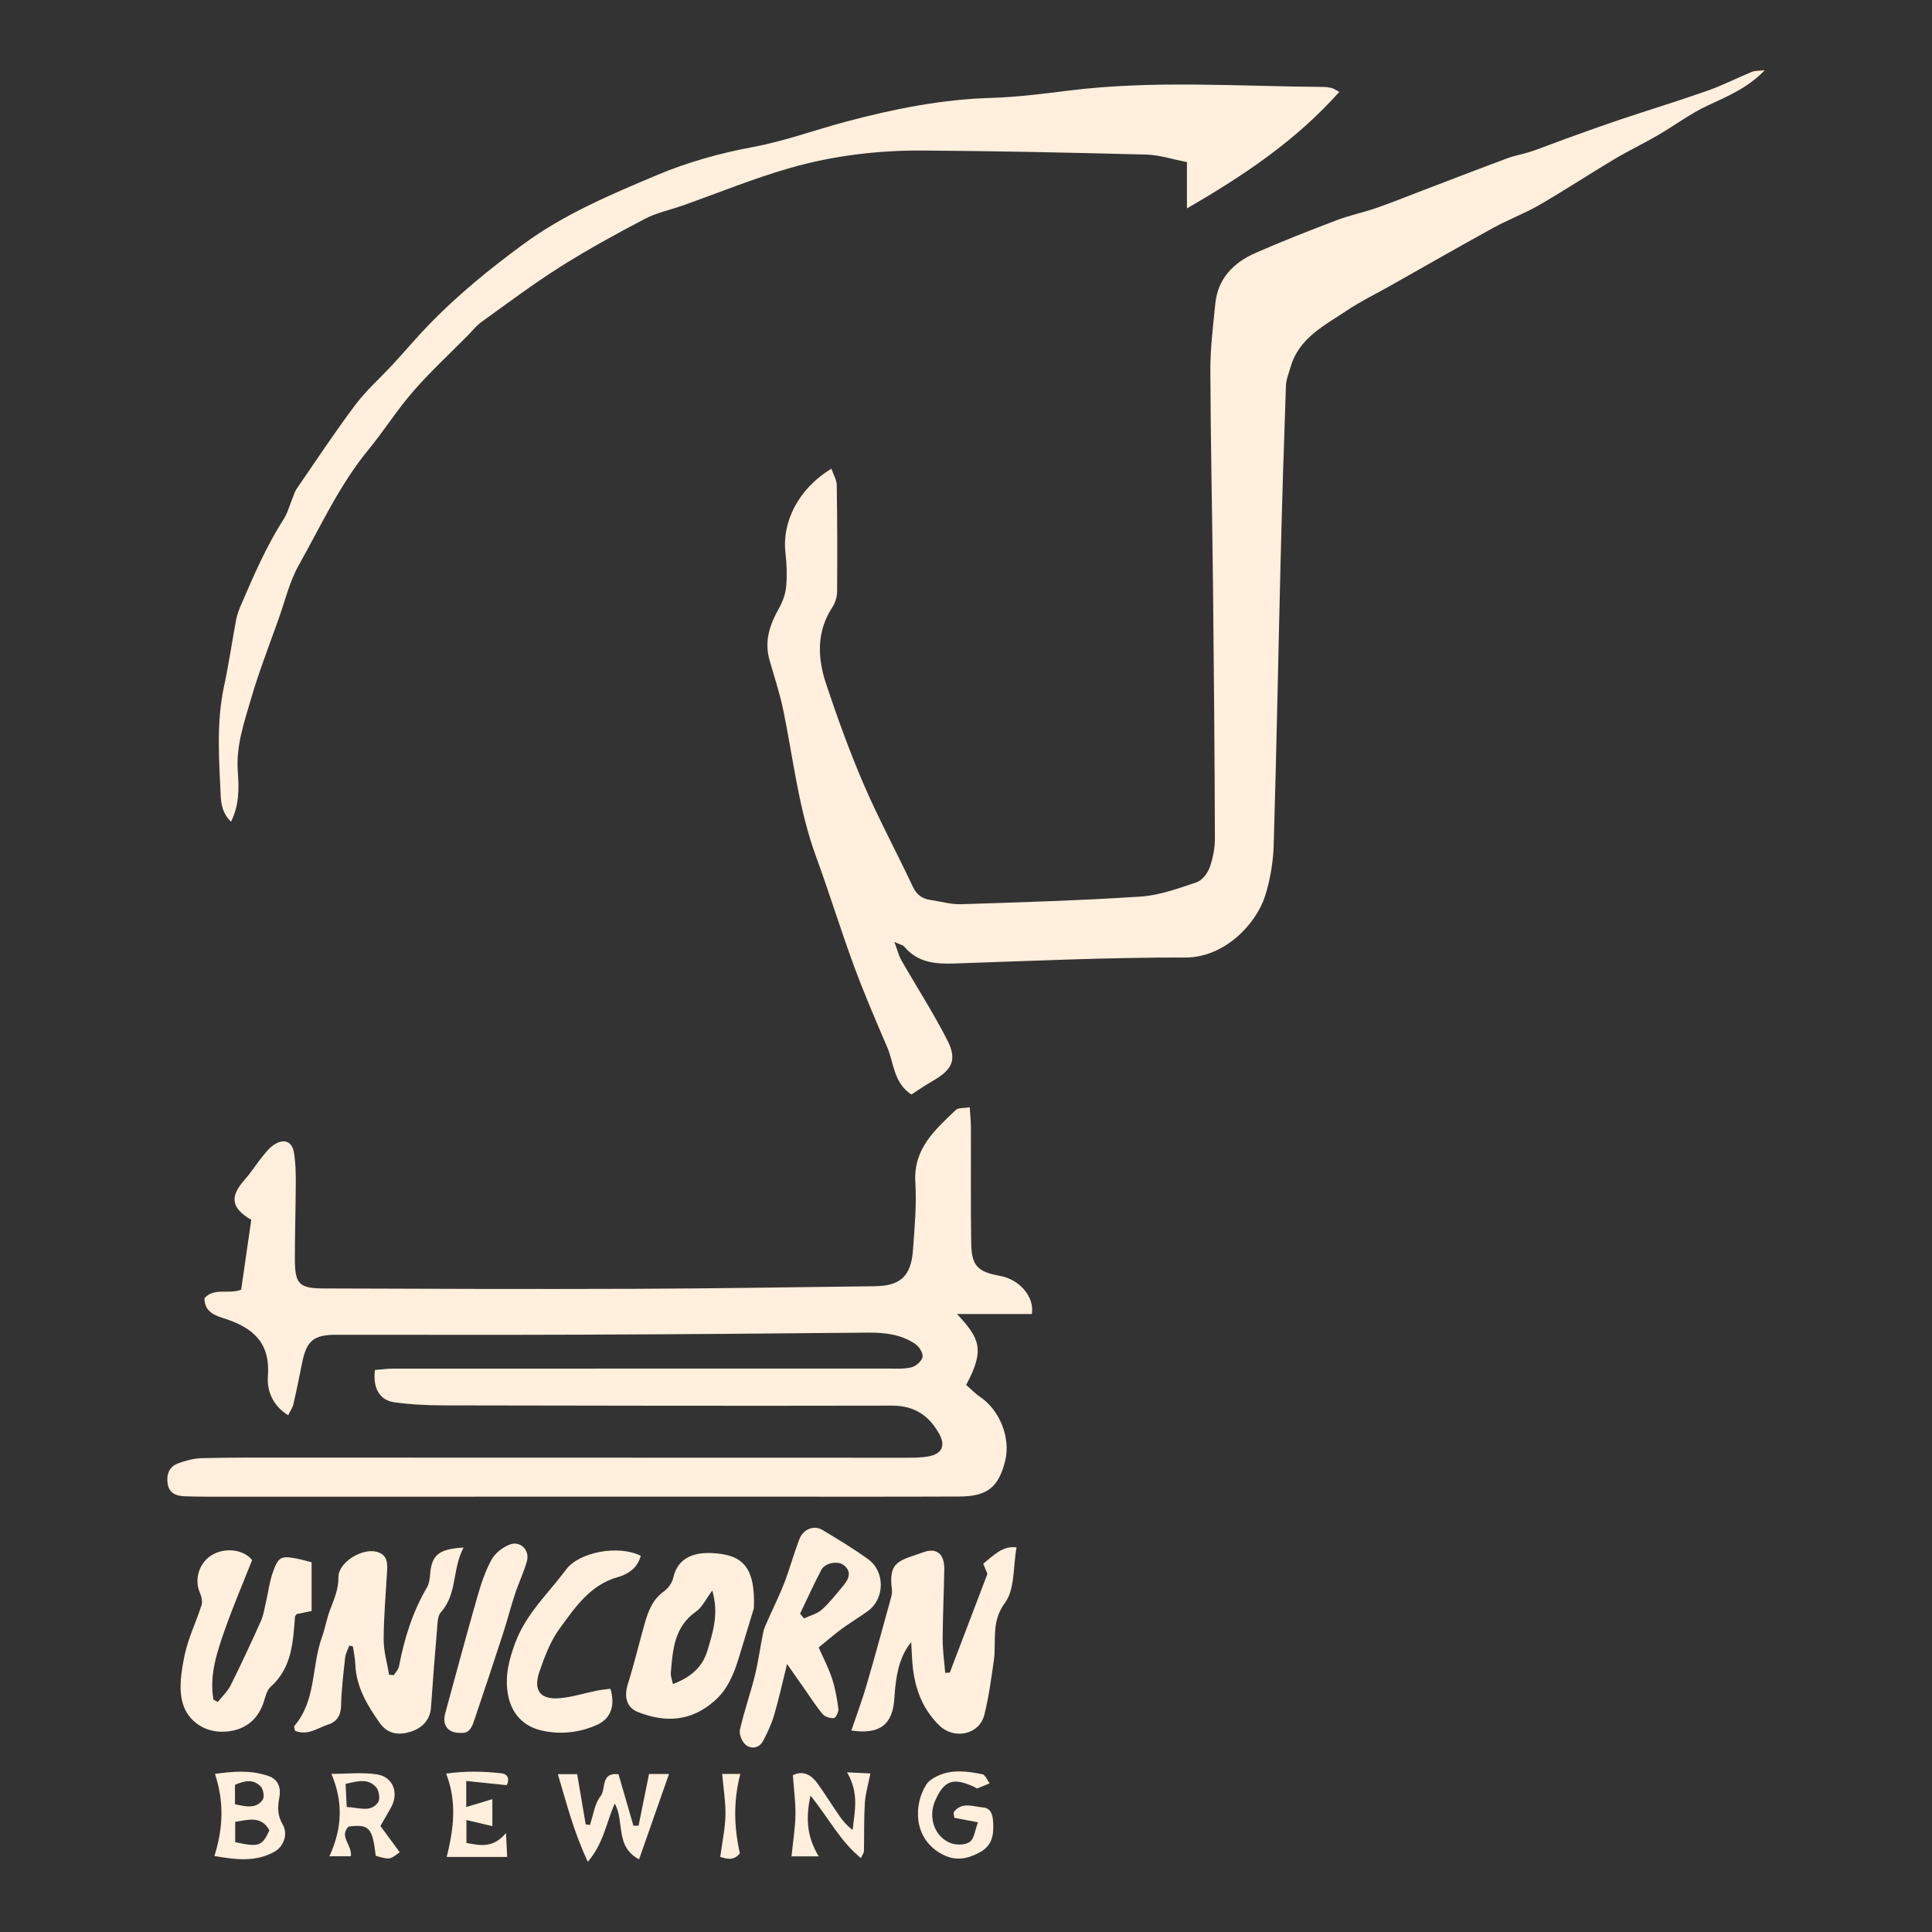
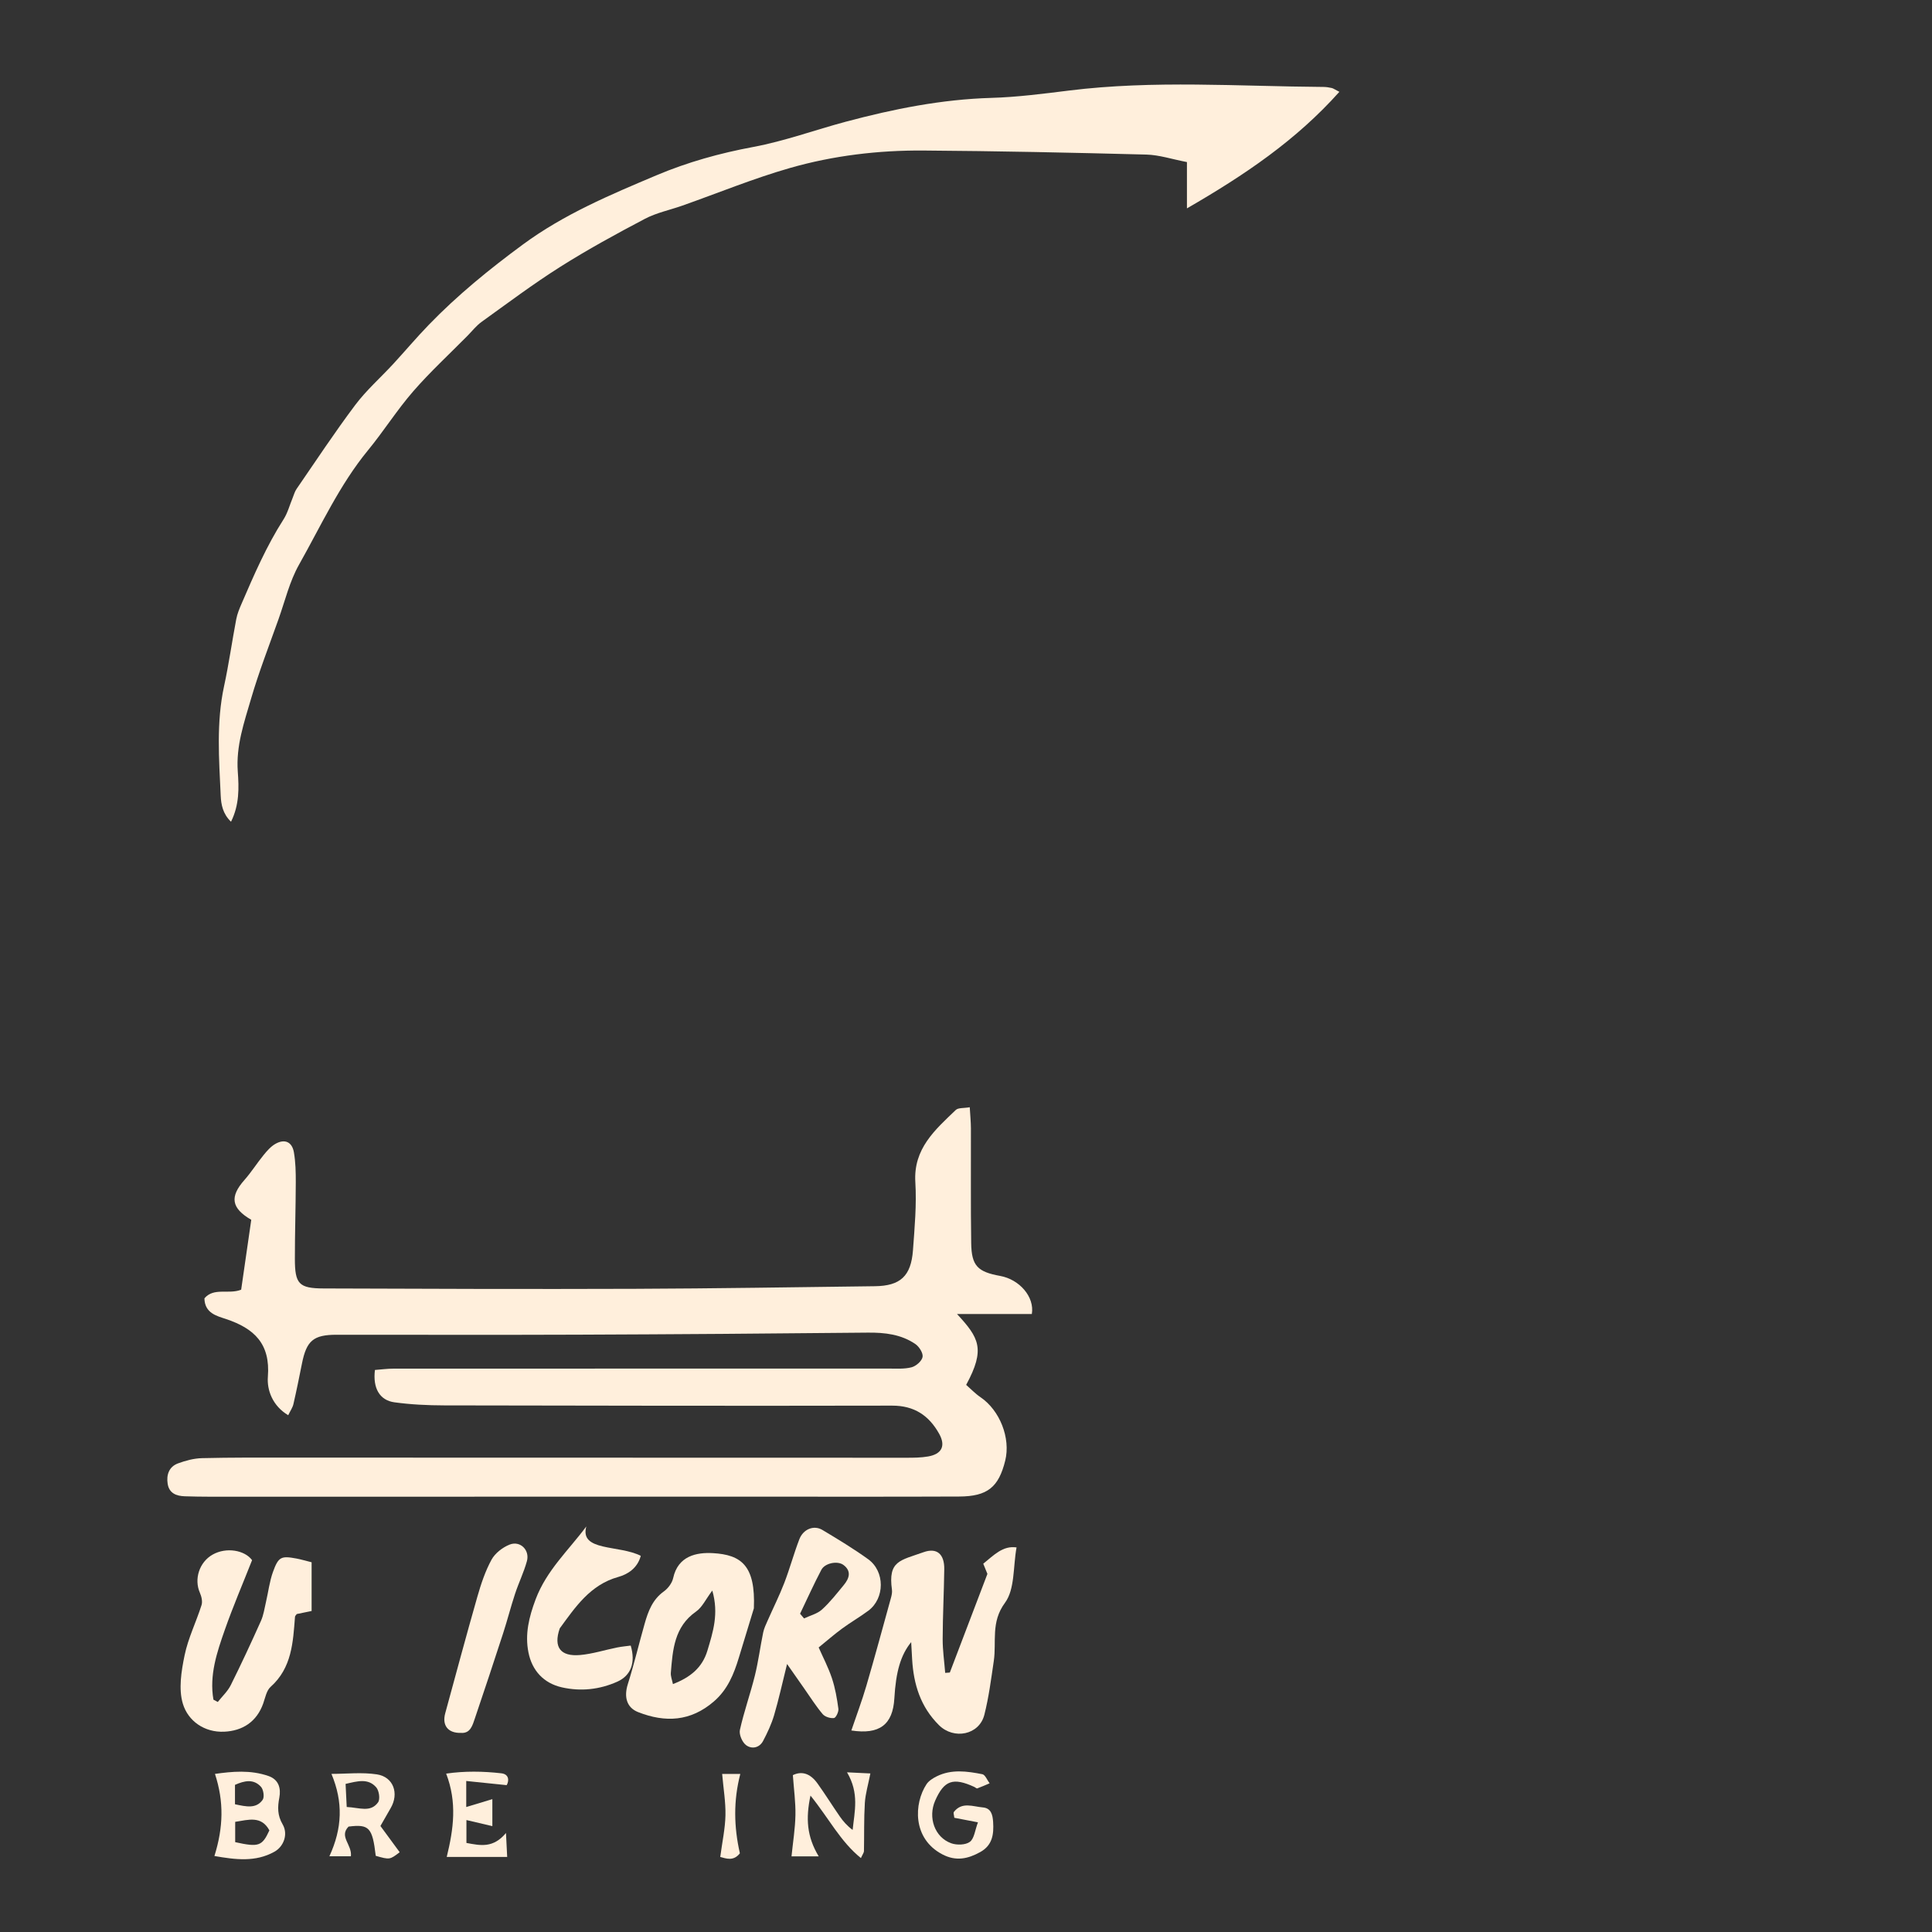
<svg xmlns="http://www.w3.org/2000/svg" version="1.1" id="Layer_1" x="0px" y="0px" viewBox="0 0 1200 1200" style="enable-background:new 0 0 1200 1200;" xml:space="preserve">
  <rect x="0" y="0" width="1200" height="1200" fill="#333333" stroke="none" />
  <style type="text/css">
	.st0{fill:#FFEFDC;}
</style>
  <g id="XrEhuw_1_">
    <g>
-       <path class="st0" d="M516.41,291.13c1.22,3.59,3.25,6.87,3.31,10.18c0.35,22.06,0.41,44.13,0.22,66.2    c-0.03,3.27-1.18,6.96-2.97,9.7c-9.98,15.29-9.18,31.62-3.82,47.71c7.06,21.15,14.66,42.19,23.49,62.65    c9.23,21.38,20.36,41.93,30.27,63.03c2.35,5.01,5.66,7.55,10.78,8.33c6.45,0.98,12.93,2.89,19.35,2.69    c37.18-1.19,74.39-2.3,111.51-4.75c11.72-0.77,23.35-5.06,34.65-8.85c3.45-1.16,6.84-5.6,8.17-9.29    c2.06-5.72,3.25-12.09,3.23-18.18c-0.18-51.72-0.61-103.43-1.16-155.14c-0.48-45.15-1.5-90.29-1.67-135.44    c-0.05-13.73,1.72-27.5,3.06-41.21c1.54-15.75,11.32-25.64,24.98-31.64c16.58-7.29,33.48-13.89,50.42-20.34    c7.98-3.04,16.44-4.77,24.52-7.56c9.05-3.11,17.92-6.74,26.87-10.15c18.23-6.95,36.42-14,54.71-20.8    c4.81-1.79,9.98-2.56,14.85-4.22c7.36-2.5,14.57-5.43,21.89-8.06c11.32-4.06,22.63-8.16,34.03-11.98    c17.84-5.98,35.85-11.47,53.59-17.72c9.33-3.29,18.2-7.88,27.37-11.64c1.98-0.81,4.39-0.59,8.07-1.02    c-10.87,11.23-23.33,16.25-35.61,21.99c-10.81,5.06-20.52,12.41-30.9,18.44c-8.88,5.16-18.19,9.59-27,14.85    c-15.59,9.3-30.77,19.3-46.47,28.39c-9.14,5.29-19.18,9.02-28.45,14.11c-21.64,11.89-43.06,24.18-64.57,36.31    c-8.96,5.05-18.28,9.56-26.78,15.29c-13.79,9.29-29.55,16.9-34.71,34.86c-1.12,3.9-2.79,7.84-2.93,11.81    c-1.26,35.83-2.38,71.66-3.27,107.5c-1.48,59.28-2.54,118.58-4.33,177.85c-0.32,10.56-2.15,21.4-5.34,31.46    c-5.47,17.24-24.98,38.31-49.64,38.25c-47.87-0.12-95.76,2.13-143.63,3.72c-11.83,0.39-22.69-0.68-30.87-10.53    c-0.77-0.92-2.37-1.15-6.09-2.84c1.89,5.08,2.66,8.43,4.29,11.29c9.5,16.61,19.91,32.74,28.6,49.76    c6.19,12.11,3.01,18.34-9.07,25.23c-4.68,2.67-9.11,5.78-13.29,8.46c-11.17-7.42-10.79-19.59-15.02-29.43    c-7.19-16.71-14.39-33.46-20.67-50.52c-8.31-22.56-15.38-45.58-23.63-68.17c-10.68-29.25-13.98-60.05-20.17-90.26    c-2.19-10.7-5.67-21.13-8.66-31.66c-3.35-11.83,0.36-22.15,6.12-32.35c2.27-4.03,3.9-8.83,4.29-13.41    c0.59-6.82,0.33-13.82-0.47-20.64C485.65,324.58,495.55,303.71,516.41,291.13z" />
      <path class="st0" d="M232.88,850.91c3.75-0.28,7.74-0.83,11.73-0.83c102.41-0.04,204.81-0.02,307.22-0.04    c4.82,0,9.83,0.39,14.38-0.8c2.78-0.73,6.36-3.86,6.82-6.41c0.43-2.39-2.11-6.4-4.48-8.02c-8.84-6.04-18.97-7.2-29.58-7.09    c-59.98,0.61-119.96,1.04-179.95,1.27c-50,0.2-99.99,0.03-149.99,0.05c-14.36,0.01-18.64,3.65-21.48,17.89    c-1.68,8.42-3.38,16.85-5.31,25.22c-0.5,2.18-1.92,4.15-3.23,6.86c-9.69-5.75-13.29-15.58-12.63-23.9    c1.62-20.5-8.45-29.98-26.05-35.86c-5.54-1.85-13.21-3.56-13.36-12.84c5.96-6.96,14.94-2.25,22.82-5.36    c2.07-14.32,4.19-29.04,6.27-43.41c-12.55-7.28-13.41-14.36-4.25-24.72c4.31-4.88,7.8-10.47,11.93-15.52    c2.12-2.6,4.49-5.33,7.34-6.94c5.77-3.26,10.34-1.25,11.47,5.28c1.05,6.07,1.18,12.35,1.16,18.54    c-0.04,15.86-0.57,31.71-0.56,47.57c0.01,15.6,2.44,18.37,17.89,18.43c64.48,0.25,128.95,0.45,193.43,0.22    c49.64-0.18,99.29-1,148.93-1.61c15.81-0.19,22.48-6.25,23.66-22.36c1.03-14.06,2.32-28.26,1.47-42.27    c-1.27-20.83,12.25-32.49,25.1-44.82c1.55-1.49,4.96-1.05,8.7-1.71c0.3,5.15,0.71,9.15,0.72,13.15    c0.08,23.79-0.19,47.58,0.18,71.36c0.22,13.99,3.99,17.73,17.99,20.26c11.98,2.17,21.46,13.01,19.67,23.65    c-15.27,0-30.73,0-46.48,0c13.65,14.8,17.81,21.64,5.69,44.02c2.82,2.46,5.61,5.43,8.91,7.67c11.96,8.11,18.81,25.35,15.35,39.36    c-4.07,16.51-11.01,22.24-28.57,22.32c-42.75,0.19-85.51,0.07-128.27,0.08c-112.41,0.01-224.81,0.03-337.22,0.03    c-5.17,0-10.34-0.1-15.51-0.26c-5.26-0.16-9.71-1.86-10.65-7.71c-0.9-5.61,0.82-10.65,6.43-12.73c4.74-1.76,9.91-3.12,14.92-3.25    c17.92-0.44,35.85-0.34,53.78-0.34c127.92,0.02,255.84,0.08,383.76,0.09c4.47,0,9.01-0.03,13.39-0.79    c8.56-1.48,11.08-6.58,6.93-14.05c-6.32-11.36-15.45-17.55-29.22-17.53c-92.75,0.18-185.5,0.05-278.26-0.15    c-10.31-0.02-20.69-0.52-30.89-1.91C235.79,869.74,231.47,862.19,232.88,850.91z" />
      <path class="st0" d="M831.91,57.04c-26.84,30.06-58.64,51.57-94.68,72.39c0-10.81,0-19.06,0-28.76    c-9.3-1.79-17.23-4.45-25.23-4.66c-46.16-1.2-92.33-2.2-138.51-2.51c-27.99-0.19-55.86,3.13-82.74,10.82    c-22.68,6.49-44.63,15.52-66.92,23.39c-7.78,2.75-16.1,4.43-23.32,8.23c-17.82,9.38-35.55,19.06-52.56,29.82    c-16.77,10.6-32.68,22.56-48.81,34.15c-3.31,2.38-5.9,5.74-8.8,8.68c-11.32,11.46-23.21,22.42-33.76,34.56    c-10.03,11.54-18.24,24.63-27.96,36.46c-17.79,21.65-29.3,47.04-42.9,71.14c-5.84,10.35-8.67,22.41-12.7,33.76    c-5.84,16.43-12.19,32.72-17.07,49.43c-4.29,14.71-9.43,29.33-8.26,45.31c0.73,10.04,1.06,20.51-4.2,31.15    c-5.16-4.92-6.17-10.83-6.41-16.22c-1.03-22.68-2.8-45.4,2.09-67.98c2.98-13.78,4.93-27.77,7.57-41.63    c0.63-3.31,1.97-6.53,3.32-9.64c7.73-17.92,15.47-35.82,26.05-52.34c2.55-3.98,3.78-8.8,5.62-13.23c0.79-1.89,1.3-3.97,2.44-5.62    c12.04-17.48,23.72-35.22,36.46-52.17c6.91-9.2,15.73-16.96,23.58-25.47c7.39-8.01,14.41-16.37,21.98-24.2    c17.92-18.55,37.79-34.71,58.59-50.03c25.53-18.8,54.21-30.86,83.01-43.01c19.39-8.18,39.36-13.72,60.13-17.59    c19.45-3.63,38.28-10.55,57.47-15.68C555,67.68,584.87,61.7,615.69,60.8c16.13-0.47,32.26-2.57,48.3-4.56    c52.62-6.54,105.36-2.6,158.06-2.24c1.71,0.01,3.44,0.29,5.11,0.66C828.12,54.87,828.97,55.53,831.91,57.04z" />
      <path class="st0" d="M589.96,1038.84c7.64-20.06,15.29-40.13,23.34-61.27c-0.49-1.19-1.49-3.64-2.58-6.32    c6.53-5.25,12.15-11.38,20.68-10.12c-2.2,12.05-0.97,25.97-7.19,34.39c-8.92,12.08-5.18,24.06-6.94,36.08    c-1.65,11.21-3.09,22.53-5.87,33.49c-3.19,12.57-18.94,15.59-28.15,6.47c-11.48-11.37-15.79-25.35-16.7-40.87    c-0.2-3.36-0.38-6.71-0.6-10.73c-6.52,8.01-9.49,18.3-10.45,34.94c-0.95,16.36-9.24,22.61-26.71,19.93    c3.13-9.24,6.57-18.35,9.3-27.67c5.31-18.14,10.25-36.39,15.28-54.61c0.45-1.64,0.87-3.45,0.64-5.1    c-2.5-18.08,5.04-18.14,19.6-23.35c8.42-3.02,13.01,1.3,12.89,10.52c-0.19,14.47-0.94,28.93-0.99,43.4    c-0.02,7.01,1.02,14.02,1.57,21.03C588.04,1038.98,589,1038.91,589.96,1038.84z" />
-       <path class="st0" d="M287.94,961.23c-7.19,13.59-3.82,28.76-14.07,40.11c-2.16,2.39-2.1,7.09-2.42,10.78    c-1.39,16.1-2.63,32.22-3.75,48.34c-0.56,8.03-5.6,12.81-12.3,15.04c-7.07,2.35-14.4,1.91-19.45-5.22    c-7.8-11.03-14.69-22.4-15.25-36.5c-0.15-3.71-0.97-7.4-1.49-11.09c-0.75-0.21-1.49-0.41-2.24-0.62c-0.89,2.47-2.3,4.89-2.58,7.43    c-1.1,9.91-2.31,19.86-2.53,29.81c-0.14,6.15-2.6,10.09-7.96,11.81c-6.61,2.12-12.84,7.19-20.68,3.9    c-0.16-1.16-0.78-2.55-0.35-3.05c13.62-15.89,10.55-36.95,17.08-55.03c1.97-5.46,2.92-11.29,4.94-16.73    c2.49-6.7,5.39-12.88,5.32-20.59c-0.09-9.26,14.8-18.31,23.91-15.73c7.17,2.03,6.53,7.86,6.21,13.48    c-0.77,13.73-2.02,27.45-2.03,41.18c0,7.22,2.19,14.45,3.39,21.67c0.97,0.09,1.94,0.17,2.92,0.26c1.09-1.78,2.8-3.44,3.17-5.35    c3.32-17.29,8.42-33.89,17.42-49.18c1.33-2.26,1.72-5.24,1.93-7.94C268.06,966.03,272.26,962.04,287.94,961.23z" />
      <path class="st0" d="M193.55,970.35c0,10.1,0,20.1,0,30.27c-4.06,0.83-6.65,1.36-9.23,1.89c-0.39,0.59-1.05,1.13-1.09,1.71    c-1.23,15.82-1.92,31.69-15.15,43.52c-2.55,2.28-3.32,6.7-4.57,10.25c-4.05,11.48-12.88,17.08-24.23,17.6    c-12.29,0.56-22.44-6.61-25.69-17.33c-2.78-9.16-0.96-20.34,1.07-30.16c2.2-10.64,7.2-20.67,10.51-31.12    c0.72-2.25,0-5.38-1.02-7.69c-3.73-8.48-0.38-19.01,7.91-23.7c8.53-4.83,20-2.74,24.51,3.45c-5.88,14.9-11.89,28.89-16.92,43.23    c-4.92,14.02-9.73,28.27-7.08,43.42c0.9,0.48,1.8,0.96,2.7,1.43c2.72-3.46,6.13-6.58,8.05-10.44    c6.57-13.17,12.77-26.53,18.78-39.96c1.63-3.65,2.18-7.79,3.11-11.74c1.46-6.25,2.2-12.76,4.37-18.74    c3.4-9.37,5.08-9.97,14.58-8.21C186.82,968.53,189.42,969.32,193.55,970.35z" />
      <path class="st0" d="M508.49,1023.26c2.65,6.04,6.01,12.42,8.25,19.16c2.03,6.1,3.14,12.56,4,18.95c0.25,1.87-1.56,5.6-2.75,5.74    c-2.27,0.27-5.58-0.75-7.02-2.45c-4.18-4.94-7.65-10.48-11.39-15.8c-3.1-4.41-6.18-8.83-10.72-15.32    c-3.03,12.17-5.18,22.09-8.05,31.8c-1.63,5.52-4.13,10.85-6.82,15.96c-2.34,4.44-7.14,5.26-10.62,2.61    c-2.39-1.82-4.43-6.6-3.8-9.43c2.53-11.37,6.49-22.41,9.29-33.73c2.18-8.82,3.33-17.89,5.17-26.8c0.53-2.58,1.74-5.05,2.82-7.49    c3.42-7.77,7.24-15.38,10.29-23.29c3.43-8.91,5.91-18.19,9.34-27.1c2.43-6.33,9.03-8.97,14.32-5.8    c9.65,5.76,19.3,11.61,28.41,18.17c10.53,7.57,10.41,24.3,0.15,31.98c-5.23,3.91-10.95,7.17-16.21,11.04    C518.22,1015.07,513.62,1019.1,508.49,1023.26z M496.94,1002.31c0.82,0.97,1.64,1.95,2.46,2.92c3.76-1.78,8.17-2.84,11.12-5.5    c5.03-4.55,9.26-10.01,13.6-15.27c3.37-4.08,4.9-8.62-0.24-12.44c-3.68-2.74-11.49-1.19-13.71,3    C505.46,983.95,501.32,993.19,496.94,1002.31z" />
      <path class="st0" d="M468.24,998.97c-2.01,6.61-5.68,18.6-9.32,30.61c-3.1,10.23-6.95,19.81-15.48,27.19    c-14.45,12.51-30.23,13.29-47.1,6.65c-7.17-2.82-8.87-9.47-6.39-17.37c3.92-12.43,6.92-25.15,10.5-37.7    c2.17-7.63,4.89-14.88,11.88-19.89c2.62-1.88,5.12-5.22,5.79-8.3c2.99-13.8,14.57-16.04,24.62-15.48    C460.4,965.67,469.36,972.36,468.24,998.97z M442.42,987.92c-4.07,5.42-6.26,10.37-10.06,13.02    c-13.58,9.48-14.52,23.75-15.69,38.04c-0.18,2.19,0.79,4.47,1.3,7.03c10.68-4.11,18.25-10.11,21.44-20.86    C442.81,1013.73,446.6,1002.41,442.42,987.92z" />
-       <path class="st0" d="M398,966.37c-2.09,7.77-8.24,11.51-14,13.11c-17.51,4.88-26.73,18.85-36.33,31.94    c-5.74,7.83-9.38,17.49-12.59,26.81c-4.07,11.78,0.53,17.62,12.67,16.54c7.74-0.69,15.31-3.14,22.98-4.68    c2.85-0.57,5.76-0.82,8.43-1.18c3.16,10.64,0.08,18.65-8.31,22.41c-11.01,4.93-22.7,6.17-34.38,3.55    c-11.4-2.56-18.61-10.47-20.84-21.74c-2.24-11.27,0.31-21.85,4.46-32.92c6.78-18.07,20.55-30.57,31.49-45.3    C359.83,963.78,384.56,959.44,398,966.37z" />
+       <path class="st0" d="M398,966.37c-2.09,7.77-8.24,11.51-14,13.11c-17.51,4.88-26.73,18.85-36.33,31.94    c-4.07,11.78,0.53,17.62,12.67,16.54c7.74-0.69,15.31-3.14,22.98-4.68    c2.85-0.57,5.76-0.82,8.43-1.18c3.16,10.64,0.08,18.65-8.31,22.41c-11.01,4.93-22.7,6.17-34.38,3.55    c-11.4-2.56-18.61-10.47-20.84-21.74c-2.24-11.27,0.31-21.85,4.46-32.92c6.78-18.07,20.55-30.57,31.49-45.3    C359.83,963.78,384.56,959.44,398,966.37z" />
      <path class="st0" d="M286.36,1076.33c-8.14,0.25-11.87-4.69-9.83-12.15c6.6-24.14,13.06-48.31,19.95-72.37    c2.26-7.89,4.89-15.87,8.79-23.02c2.21-4.05,6.86-7.67,11.24-9.41c6.57-2.62,12.65,3.36,10.77,10.25    c-1.88,6.89-5.09,13.4-7.33,20.2c-2.69,8.14-4.8,16.47-7.45,24.63c-5.71,17.58-11.52,35.12-17.46,52.62    C293.51,1071.57,292.23,1076.75,286.36,1076.33z" />
-       <path class="st0" d="M384.16,1102c3.23,11.13,6.25,21.55,9.27,31.97c1.07-0.01,2.13-0.02,3.2-0.03    c2.11-10.4,4.21-20.79,6.49-32.07c3.46,0,8.21,0,12.41,0c-6.3,17.96-12.29,35.01-18.6,53.01c-15.19-8.15-8.78-23.37-15.11-34.67    c-5.32,12.06-6.94,24.81-16.71,36.17c-8.79-18.63-13.13-36.05-18.61-54.42c4.71,0,9.07,0,12,0c1.85,10.91,3.56,21.04,5.27,31.16    c0.88,0.14,1.76,0.28,2.65,0.42c2.08-6.08,2.87-13.19,6.63-17.95C376.53,1111.16,372.84,1100.69,384.16,1102z" />
      <path class="st0" d="M133.18,1152.8c5.56-17.86,5.99-33.67,0.34-51c10.67-1.5,21.97-2.6,33.24,1.31c6.44,2.23,7.81,7.73,6.74,13.4    c-1.13,5.96-1.23,11,2.05,16.63c3.51,6.01,0.78,13.73-5.13,17.02C158.64,1156.71,146.31,1155.07,133.18,1152.8z M146.08,1144.19    c14.66,3.26,16.75,2.47,21.24-7.32c-5.01-9.23-12.91-6.59-21.24-5.29C146.08,1135.93,146.08,1139.86,146.08,1144.19z     M145.95,1120.66c7.01,1.49,13.13,2.94,17.19-2.76c1.2-1.69,0.52-6.35-1.04-8.08c-4.59-5.07-10.32-3.81-16.15-1.21    C145.95,1112.57,145.95,1116.23,145.95,1120.66z" />
      <path class="st0" d="M607.42,1131.88c-6.87-1.32-10.79-2.07-14.68-2.82c-0.16-1.68-0.72-3.04-0.27-3.62    c5.03-6.49,11.84-3.33,17.97-2.82c5.15,0.42,6.12,4.56,6.41,9.08c0.49,7.64-0.43,14.43-7.97,18.63    c-7.63,4.25-15.08,5.87-23.48,1.49c-18.91-9.84-17.71-31.79-9.94-43.59c1.4-2.13,3.99-3.74,6.36-4.92    c9.18-4.55,18.85-3.17,28.32-1.32c1.81,0.36,3.03,3.7,4.52,5.66c-2.55,1.07-5.07,2.21-7.66,3.15c-0.43,0.16-1.17-0.6-1.8-0.89    c-13.19-6.07-18.78-4.12-24.34,8.48c-4.61,10.45-0.36,22.79,9.96,26.5c3.46,1.24,8.94,1.11,11.61-0.91    C605.14,1141.94,605.56,1136.81,607.42,1131.88z" />
      <path class="st0" d="M526.1,1100.82c7,0.34,11.46,0.56,14.51,0.7c-1.36,6.94-3.08,12.58-3.44,18.31    c-0.61,9.96-0.35,19.97-0.55,29.95c-0.02,0.93-0.78,1.85-1.89,4.31c-12.81-10.36-19.94-24.75-31.33-38.82    c-3,14.2-2.3,25.44,5.13,37.77c-6.86,0-11.84,0-16.91,0c0.9-8.95,2.28-17.29,2.44-25.65c0.15-7.97-0.97-15.96-1.6-24.82    c5.2-2.53,10.56-1.43,15.26,5.11c4.81,6.7,9.17,13.73,13.87,20.52c2.1,3.03,4.53,5.83,8,8.41    C530.75,1125.15,533.84,1113.92,526.1,1100.82z" />
      <path class="st0" d="M205.87,1101.79c9.29,0,18.94-1.11,28.21,0.3c10.35,1.57,13.91,11.9,8.54,21.02    c-1.91,3.24-3.75,6.53-6.33,11.05c3.78,5.14,7.89,10.73,11.96,16.28c-6.16,4.71-6.16,4.71-14.87,2.25    c-2.06-17.59-4.09-19.77-16.89-18.16c-6.09,6.21,2.3,11.24,1.46,18.44c-4.15,0-8.26,0-13.36,0    C212.62,1135.49,213.21,1119.37,205.87,1101.79z M215.35,1122.35c7.82,0.35,14.79,3.65,19.47-2.88c1.4-1.95,0.64-7.28-1.14-9.32    c-5.02-5.79-11.66-3.84-19.03-2.13C214.88,1112.73,215.09,1117,215.35,1122.35z" />
      <path class="st0" d="M314.7,1108.79c-9.24-0.95-16.69-1.72-25.11-2.59c0,6.42,0,10.84,0,16.17c5.75-1.73,10.33-3.11,16.22-4.89    c0,6.19,0,10.7,0,16.76c-5.72-1.34-10.42-2.44-16.1-3.77c0,5.31,0,9.71,0,14.21c8.85,1.66,16.57,3.34,24.56-6.16    c0.32,6.44,0.52,10.3,0.75,14.84c-13.13,0-24.84,0-37.54,0c4.25-17.46,6.51-33.78-0.36-51.74c11.41-1.66,22.89-1.49,34.24-0.2    C316.38,1101.98,316.21,1106.27,314.7,1108.79z" />
      <path class="st0" d="M448.54,1101.81c2.56,0,6.66,0,11.28,0c-4.35,16.72-3.99,32.87-0.27,49.31c-4,5.13-8.61,3.2-12.19,2.27    c1.26-9.48,3.05-17.64,3.23-25.84C450.77,1119.34,449.35,1111.08,448.54,1101.81z" />
    </g>
  </g>
</svg>